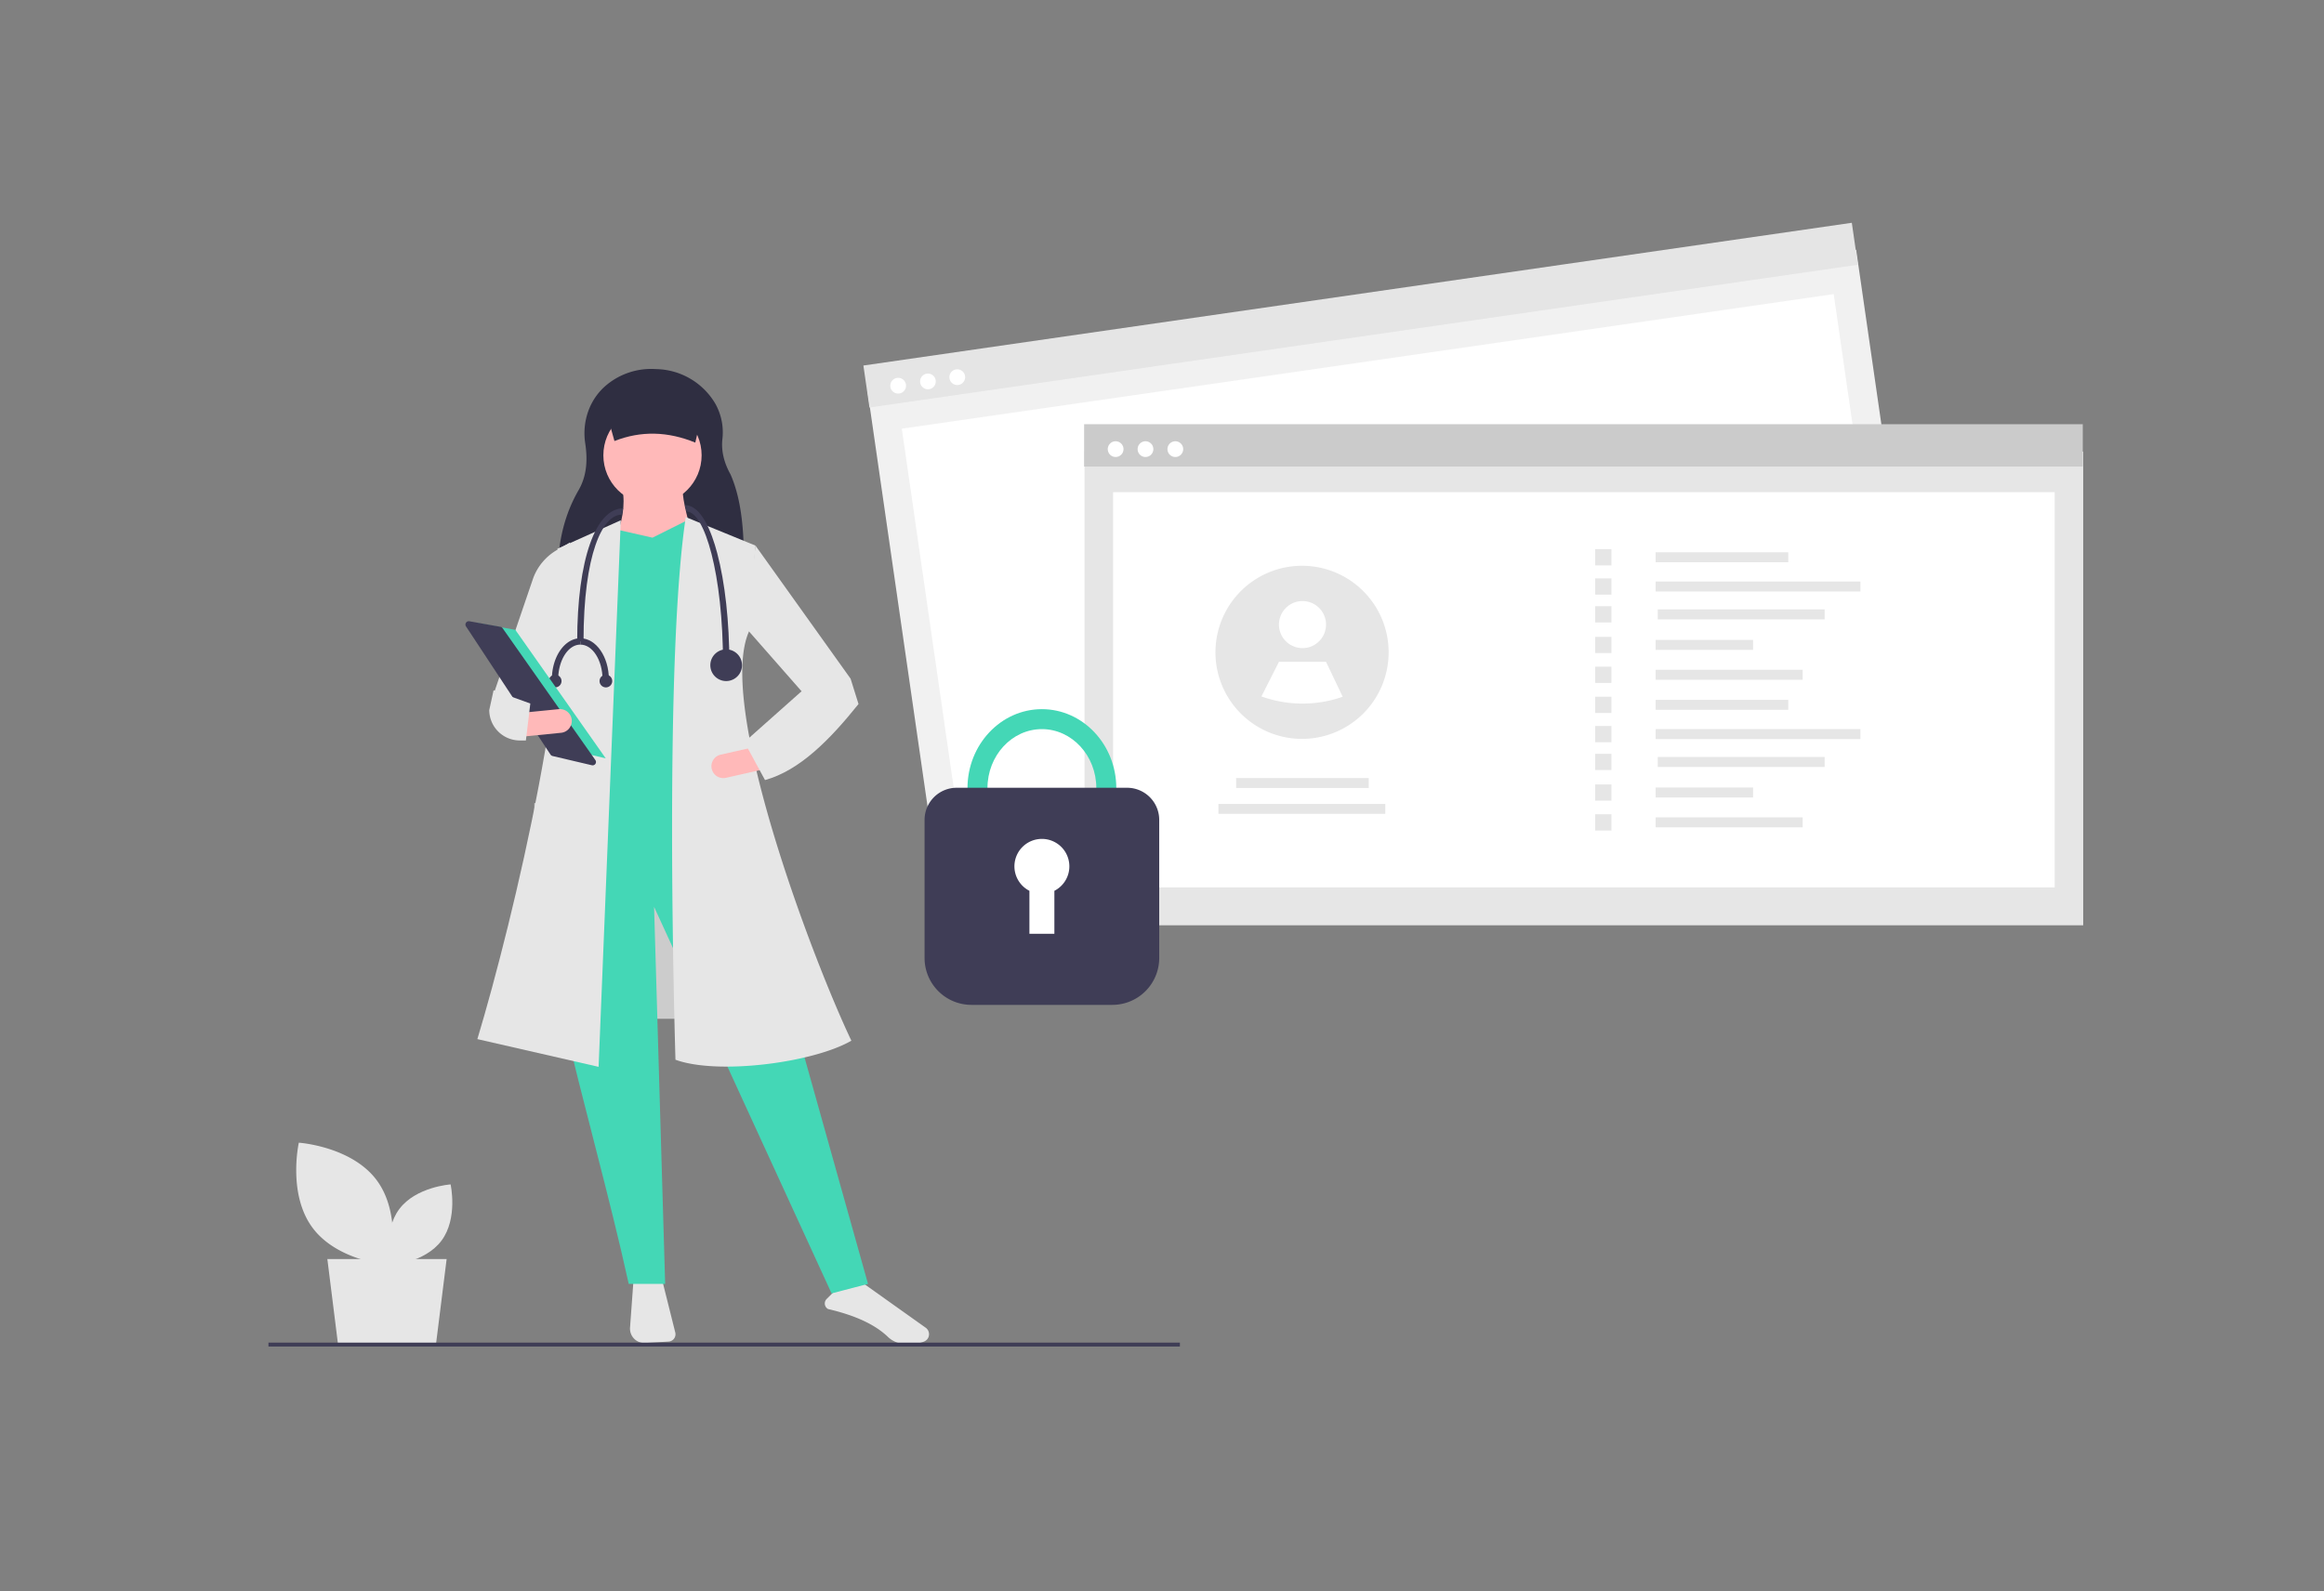
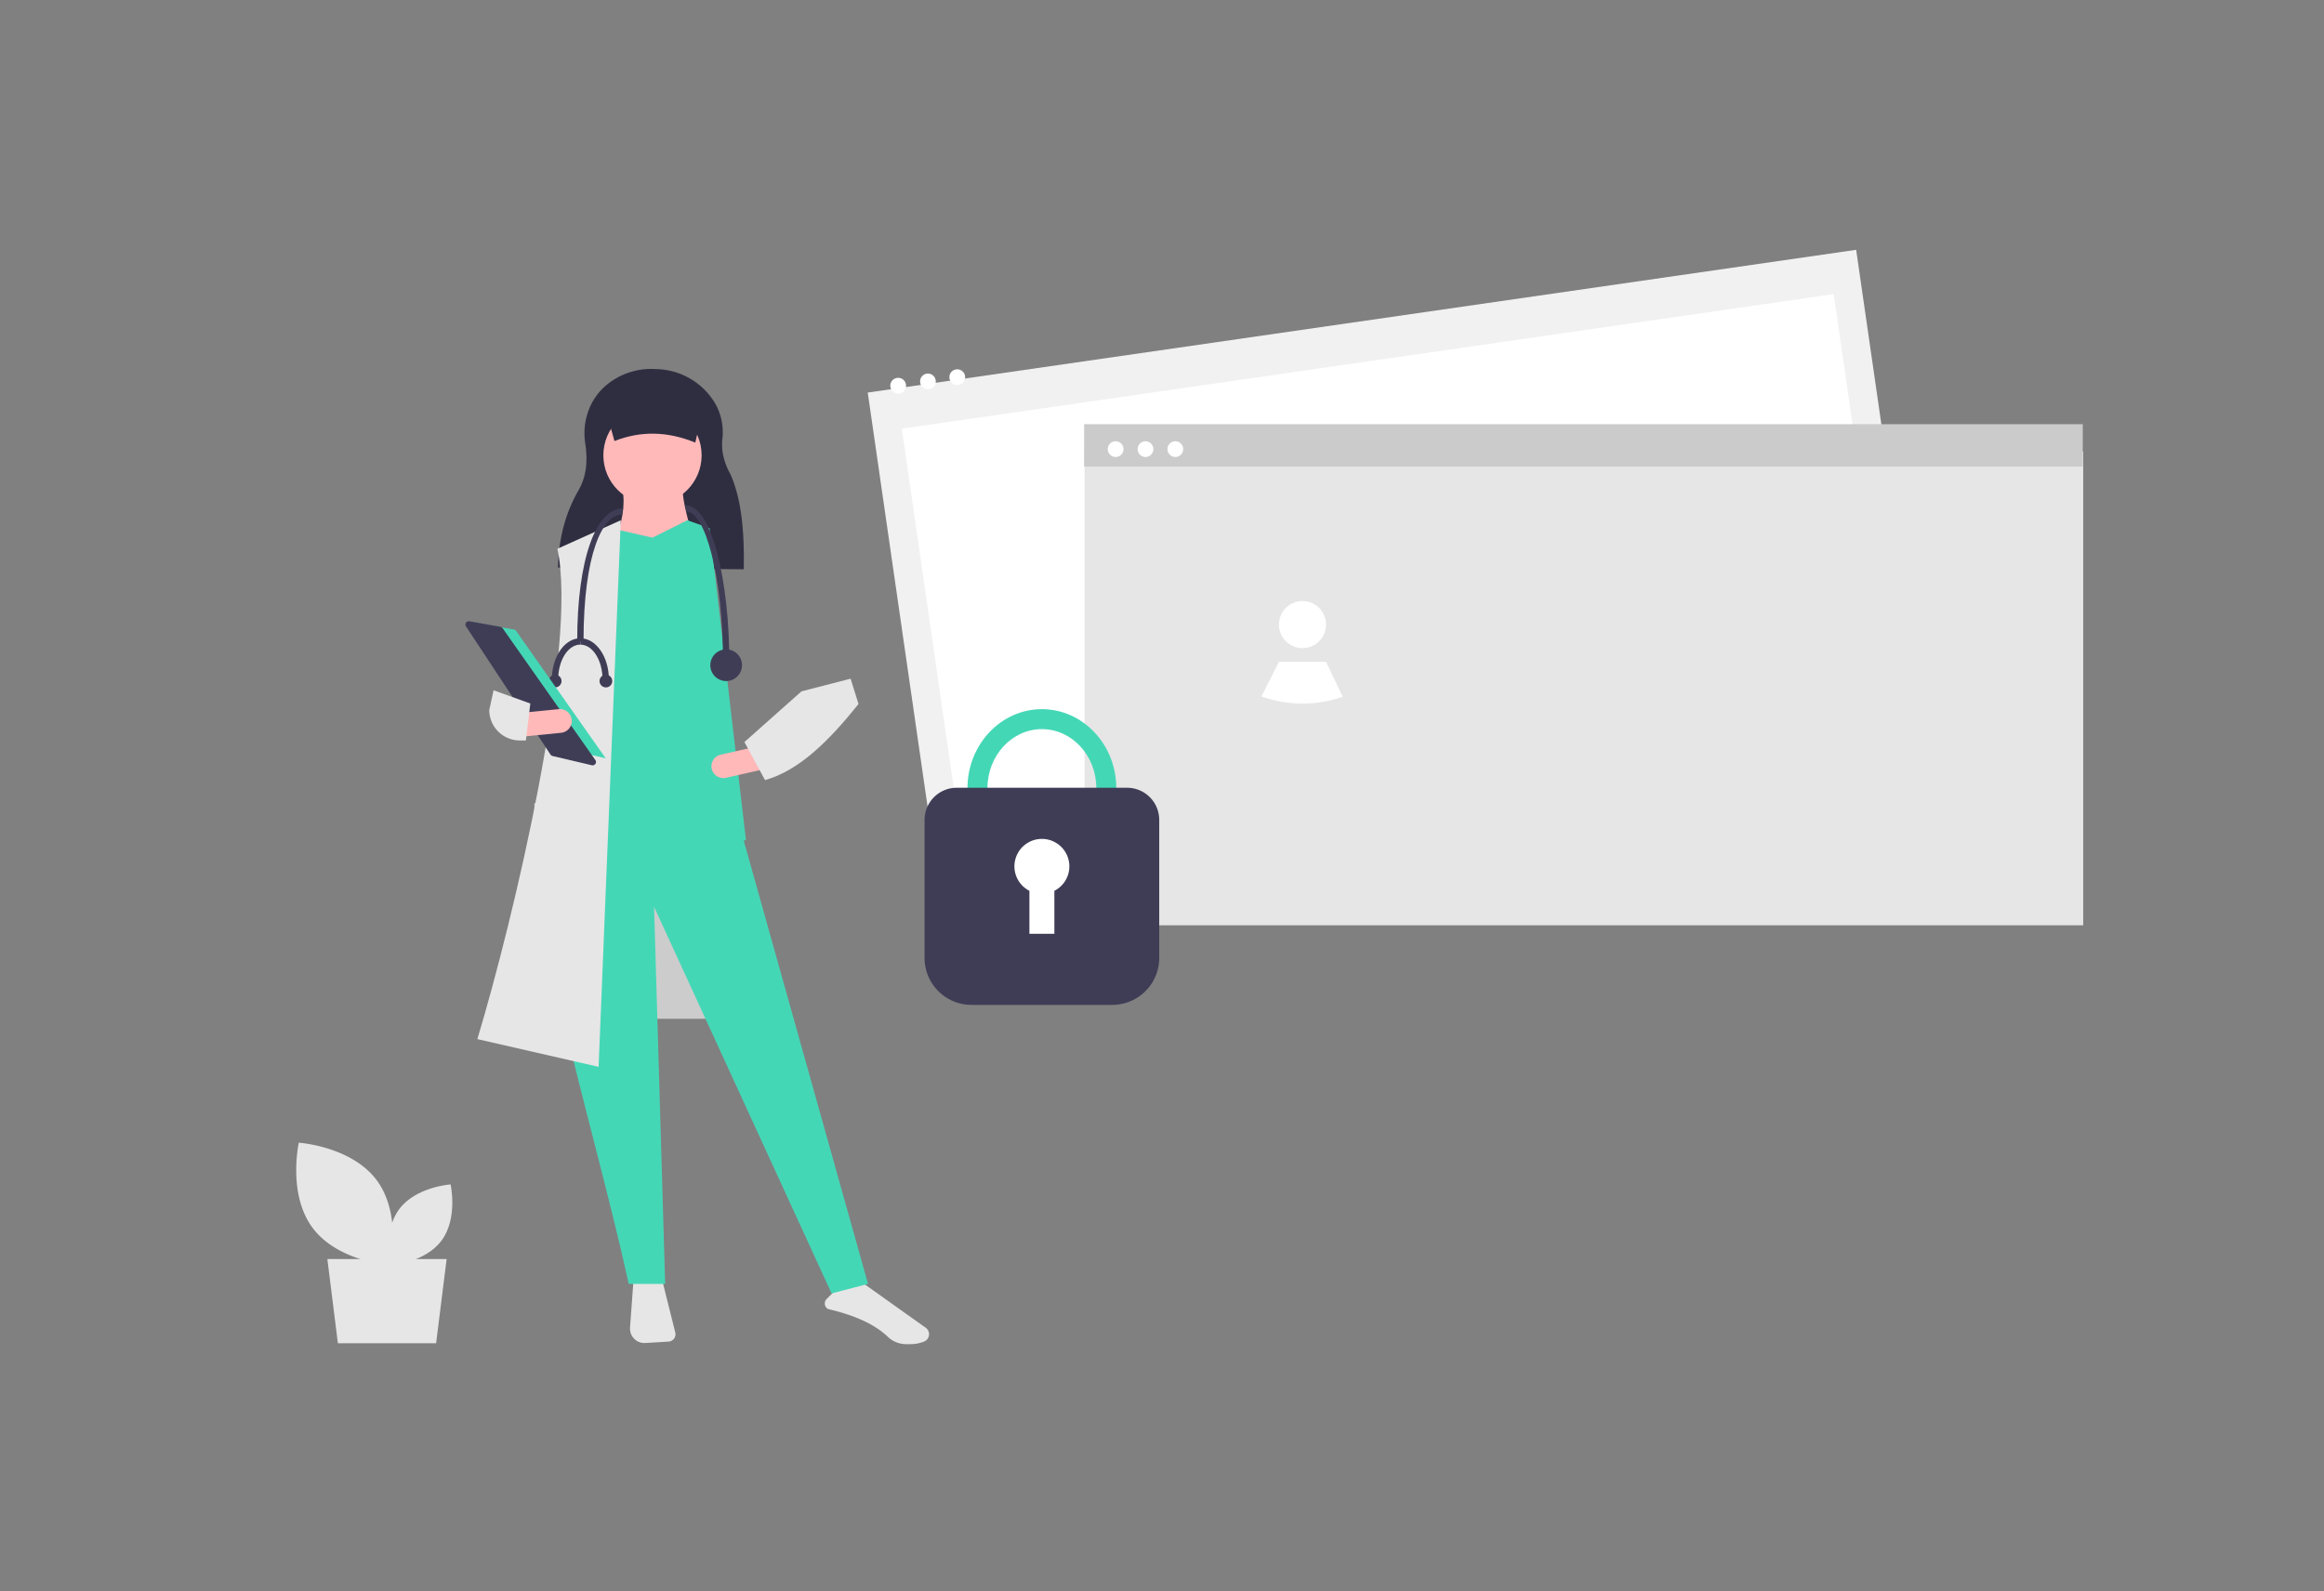
<svg xmlns="http://www.w3.org/2000/svg" width="584" height="400" fill="none">
  <rect width="100%" height="100%" fill="#808080" stroke="none" />
  <g clip-path="url(#a)">
    <path d="m466.434 62.794-248.379 35.88 17.026 117.861 248.379-35.881-17.026-117.86z" fill="#F1F1F1" />
    <path d="m460.794 73.927-234.175 33.828 14.205 98.335 234.175-33.829-14.205-98.334z" fill="#fff" />
-     <path d="M465.344 56 216.965 91.88l1.524 10.552 248.38-35.88L465.344 56z" fill="#E5E5E5" />
+     <path d="M465.344 56 216.965 91.88L465.344 56z" fill="#E5E5E5" />
    <path d="M225.703 98.928a1.976 1.976 0 1 0 0-3.952 1.976 1.976 0 0 0 0 3.952zM233.128 97.856a1.976 1.976 0 1 0 0-3.951 1.976 1.976 0 0 0 0 3.95zM240.55 96.784a1.976 1.976 0 1 0 0-3.952 1.976 1.976 0 0 0 0 3.952z" fill="#fff" />
    <path d="M523.491 113.507H272.533v119.084h250.958V113.507z" fill="#E6E6E6" />
-     <path d="M516.319 123.719H279.713v99.355h236.606v-99.355z" fill="#fff" />
    <path d="M523.384 106.627H272.426v10.661h250.958v-10.661z" fill="#CBCBCB" />
    <path d="M280.349 114.872a1.976 1.976 0 1 0 0-3.953 1.976 1.976 0 0 0 0 3.953zM287.851 114.872a1.976 1.976 0 1 0 0-3.953 1.976 1.976 0 0 0 0 3.953zM295.351 114.872a1.976 1.976 0 1 0 0-3.953 1.976 1.976 0 0 0 0 3.953z" fill="#fff" />
    <path d="M449.372 138.824h-33.323v2.505h33.323v-2.505zM467.507 146.177h-51.458v2.505h51.458v-2.505zM458.521 153.179h-41.937v2.505h41.937v-2.505zM440.531 160.863h-24.482v2.504h24.482v-2.504zM452.999 168.368h-36.95v2.504h36.95v-2.504zM404.94 138.036h-4.081v4.081h4.081v-4.081zM404.94 145.389h-4.081v4.08h4.081v-4.08zM404.94 152.392h-4.081v4.08h4.081v-4.08zM404.94 160.075h-4.081v4.08h4.081v-4.08zM404.94 167.58h-4.081v4.081h4.081v-4.081zM449.372 175.92h-33.323v2.504h33.323v-2.504zM467.507 183.273h-51.458v2.504h51.458v-2.504zM458.521 190.275h-41.937v2.505h41.937v-2.505zM440.531 197.958h-24.482v2.505h24.482v-2.505zM452.999 205.464h-36.95v2.504h36.95v-2.504zM404.94 175.132h-4.081v4.081h4.081v-4.081zM404.94 182.485h-4.081v4.08h4.081v-4.08zM404.94 189.487h-4.081v4.081h4.081v-4.081zM404.94 197.171h-4.081v4.08h4.081v-4.08zM404.94 204.676h-4.081v4.08h4.081v-4.08zM343.956 195.566h-33.323v2.505h33.323v-2.505zM348.111 202.074h-41.937v2.505h41.937v-2.505zM348.952 163.972a21.763 21.763 0 0 1-21.275 21.752 21.765 21.765 0 0 1-10.8-2.591l-.004-.004a21.76 21.76 0 0 1-8.722-29.687 21.773 21.773 0 0 1 7.885-8.151 21.767 21.767 0 0 1 21.897-.242 21.759 21.759 0 0 1 11.019 18.923z" fill="#E6E6E6" />
    <path d="M327.305 162.915a5.915 5.915 0 1 0 0-11.83 5.915 5.915 0 0 0 0 11.83zM337.405 175.137a30.485 30.485 0 0 1-20.416-.079l-.005-.003 4.407-8.699h11.829l4.185 8.781z" fill="#fff" />
    <path d="M182.764 201.864h-48.491v54.221h48.491v-54.221z" fill="#CCC" />
    <path d="M109.591 337.638H84.905l-2.645-21.159h29.976l-2.645 21.159zM159.155 322.312l-.833 11.389a3.617 3.617 0 0 0 1.036 2.812 3.617 3.617 0 0 0 2.799 1.071l5.85-.354a1.847 1.847 0 0 0 1.682-2.294l-3.247-12.988-7.287.364zM208.085 329.045c6.885 1.611 11.803 3.9 15.034 6.998a6.63 6.63 0 0 0 4.242 1.819c2.027.106 3.683-.121 4.928-.677a1.953 1.953 0 0 0 1.158-1.609 1.993 1.993 0 0 0-.833-1.837l-16.328-11.618-6.935 2.774-1.618 1.618a1.602 1.602 0 0 0 .352 2.532z" fill="#E6E6E6" />
    <path d="m186.902 143.1-46.672-.432c.118-6.798 1.699-13.473 5.157-19.447 2.27-3.923 2.221-8.192 1.674-11.789-.844-5.551 1.119-11.231 5.483-14.764a17.594 17.594 0 0 1 11.832-3.915l.907.038a17.635 17.635 0 0 1 14.49 8.715 14.692 14.692 0 0 1 1.746 8.949c-.296 2.91.412 5.849 2.068 8.817 2.856 6.516 3.475 14.855 3.315 23.828z" fill="#2F2E41" />
    <path d="m218.126 322.728-9.16 2.389-44.604-97.173 2.788 94.784h-9.16c-9.788-44.594-27.459-96.059-19.514-112.307l47.392-2.788 32.258 115.095z" fill="#44D7B6" />
    <path d="M163.965 126.788c6.818 0 12.346-5.527 12.346-12.346 0-6.818-5.528-12.346-12.346-12.346-6.818 0-12.346 5.528-12.346 12.346 0 6.819 5.528 12.346 12.346 12.346z" fill="#FFB9B9" />
    <path d="m174.717 137.142-20.311-1.195c1.991-4.568 2.786-8.968 1.992-13.142h15.133c-.034 3.205 1.561 8.749 3.186 14.337z" fill="#FFB9B9" />
    <path d="m187.459 211.217-44.604 3.186 4.58-79.053 7.766-2.191 8.762 1.992 8.761-4.381 5.576 1.991 9.159 78.456z" fill="#44D7B6" />
    <path d="m150.423 268.166-30.466-6.969c9.059-30.041 25.38-98.767 20.112-123.259l15.93-7.168-5.576 137.396z" fill="#E6E6E6" />
-     <path d="m135.686 181.349-11.549-7.169 9.849-28.847a13.612 13.612 0 0 1 5.949-7.066l3.318-1.921-1.991 29.073-5.576 15.93zM213.942 261.596c-9.616 5.563-33.652 8.665-44.206 4.779-.776-27.143-2.299-103.919 2.589-136.401l17.523 7.168-1.593 21.506c-8.377 18.397 15.949 82.473 25.687 102.948z" fill="#E6E6E6" />
-     <path d="m212.549 177.764-10.753-3.585-14.337-16.328 2.39-20.709 23.895 33.453-1.195 7.169z" fill="#E6E6E6" />
    <path d="M178.851 193.266a2.99 2.99 0 0 0 3.573 2.253l9.128-2.067-1.319-5.826-9.128 2.067a2.985 2.985 0 0 0-2.254 3.573z" fill="#FFB9B9" />
    <path d="M174.718 111.257c-6.858-2.82-13.63-3.024-20.311-.398l-2.788-9.957h25.488l-2.389 10.355z" fill="#2F2E41" />
    <path d="m187.062 186.526 5.178 9.559c8.708-2.429 16.255-10.086 23.497-19.117l-1.992-6.372-12.345 3.186-14.338 12.744z" fill="#E6E6E6" />
    <path d="M183.28 166.812h-1.593c0-22.531-4.639-38.232-9.16-38.232l-.398-1.593c4.054 0 6.639 6.535 8.093 12.017 1.972 7.432 3.058 17.308 3.058 27.808zM146.636 161.237h-1.593c0-20.635 4.671-33.453 11.549-33.453l-.398 1.593c-4.758 0-9.558 9.851-9.558 31.86z" fill="#3F3D56" />
    <path d="M182.481 171.193a3.982 3.982 0 1 0 0-7.965 3.982 3.982 0 0 0 0 7.965zM140.271 170.795h-1.593c0-5.71 3.216-10.355 7.168-10.355v1.593c-3.074 0-5.575 3.931-5.575 8.762z" fill="#3F3D56" />
    <path d="M153.008 170.795h-1.593c0-4.831-2.501-8.762-5.575-8.762v-1.593c3.953 0 7.168 4.645 7.168 10.355z" fill="#3F3D56" />
    <path d="M152.216 172.786a1.593 1.593 0 1 0 0-3.185 1.593 1.593 0 0 0 0 3.185zM139.472 172.786a1.593 1.593 0 1 0 0-3.185 1.593 1.593 0 0 0 0 3.185z" fill="#3F3D56" />
    <path d="m119.559 156.544 9.939 1.775 22.717 32.302-12.069-2.84-20.587-31.237z" fill="#44D7B6" />
    <path d="M117.796 156.148a.853.853 0 0 0-.735.45.846.846 0 0 0 .041.86l21.235 32.219c.118.18.302.308.511.357l9.88 2.325a.841.841 0 0 0 .893-.349.848.848 0 0 0-.009-.958l-23.315-33.151a.84.84 0 0 0-.542-.345l-7.8-1.393a.856.856 0 0 0-.159-.015z" fill="#3F3D56" />
    <path d="m131.041 179.185.59 5.945 9.313-.925a2.987 2.987 0 1 0-.59-5.944l-9.313.924z" fill="#FFB9B9" />
    <path d="M122.943 178.497a7.687 7.687 0 0 0 2.265 5.396 7.688 7.688 0 0 0 5.409 2.235h1.531l1.115-9.291-9.231-3.323-1.089 4.983zM78.562 308.65c6.357 8.513 19.552 9.409 19.552 9.409s2.888-12.906-3.468-21.419c-6.357-8.512-19.552-9.408-19.552-9.408s-2.888 12.906 3.468 21.418z" fill="#E6E6E6" />
    <path d="M110.943 311.852c-4.194 5.617-12.901 6.208-12.901 6.208s-1.907-8.516 2.288-14.133c4.194-5.618 12.901-6.209 12.901-6.209s1.906 8.516-2.288 14.134z" fill="#E6E6E6" />
-     <path d="M296.496 337.486H67.463v.988h229.033v-.988z" fill="#3F3D56" />
    <path d="M261.818 217.979c-10.309 0-18.697-8.909-18.697-19.861 0-10.951 8.388-19.861 18.697-19.861s18.697 8.91 18.697 19.861c0 10.952-8.388 19.861-18.697 19.861zm0-34.704c-7.542 0-13.678 6.659-13.678 14.843 0 8.184 6.136 14.843 13.678 14.843 7.542 0 13.678-6.659 13.678-14.843 0-8.184-6.136-14.843-13.678-14.843z" fill="#44D7B6" />
    <path d="M279.524 252.592h-35.41a11.787 11.787 0 0 1-11.778-11.778V206.08a8.075 8.075 0 0 1 8.063-8.063h42.84a8.073 8.073 0 0 1 8.063 8.063v34.734a11.79 11.79 0 0 1-11.778 11.778z" fill="#3F3D56" />
    <path d="M268.719 217.777a6.894 6.894 0 0 0-3.525-6.023 6.88 6.88 0 0 0-3.506-.881 6.897 6.897 0 0 0-5.684 10.615 6.902 6.902 0 0 0 2.678 2.43v10.796h6.273v-10.796a6.892 6.892 0 0 0 3.764-6.141z" fill="#fff" />
  </g>
  <defs>
    <clipPath id="a">
      <path fill="#fff" transform="translate(60 56)" d="M0 0h463.493v287H0z" />
    </clipPath>
  </defs>
</svg>